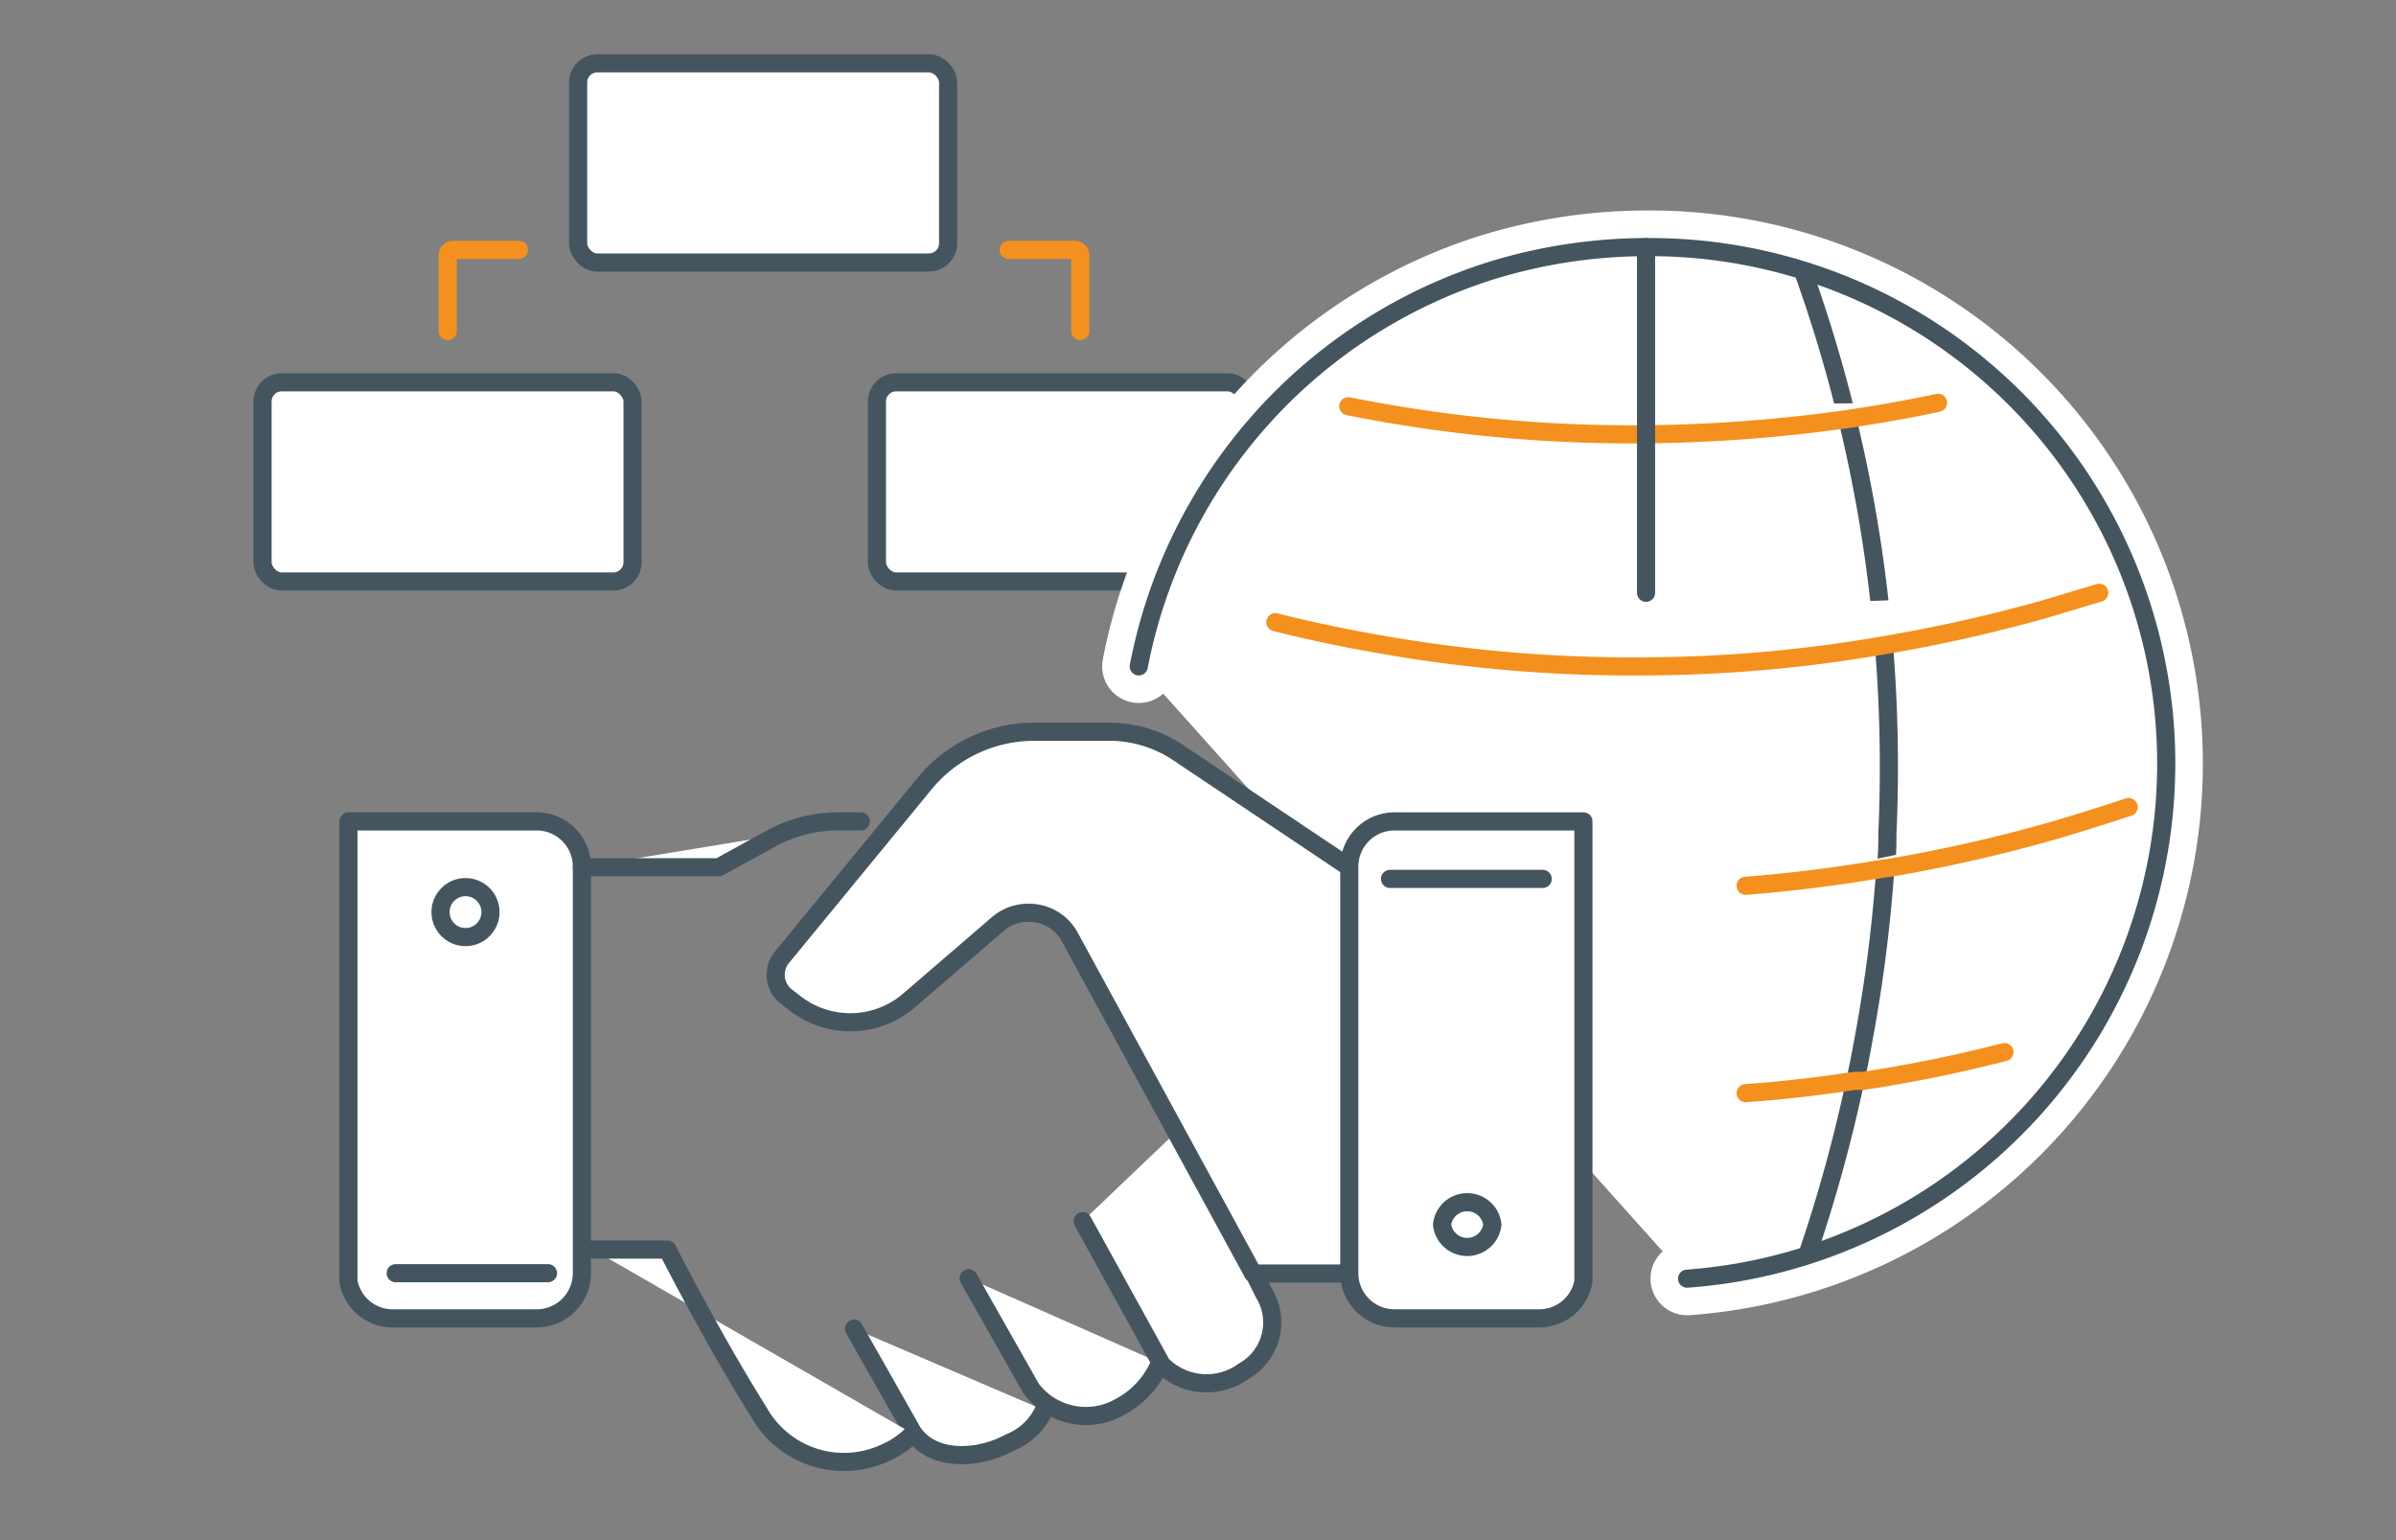
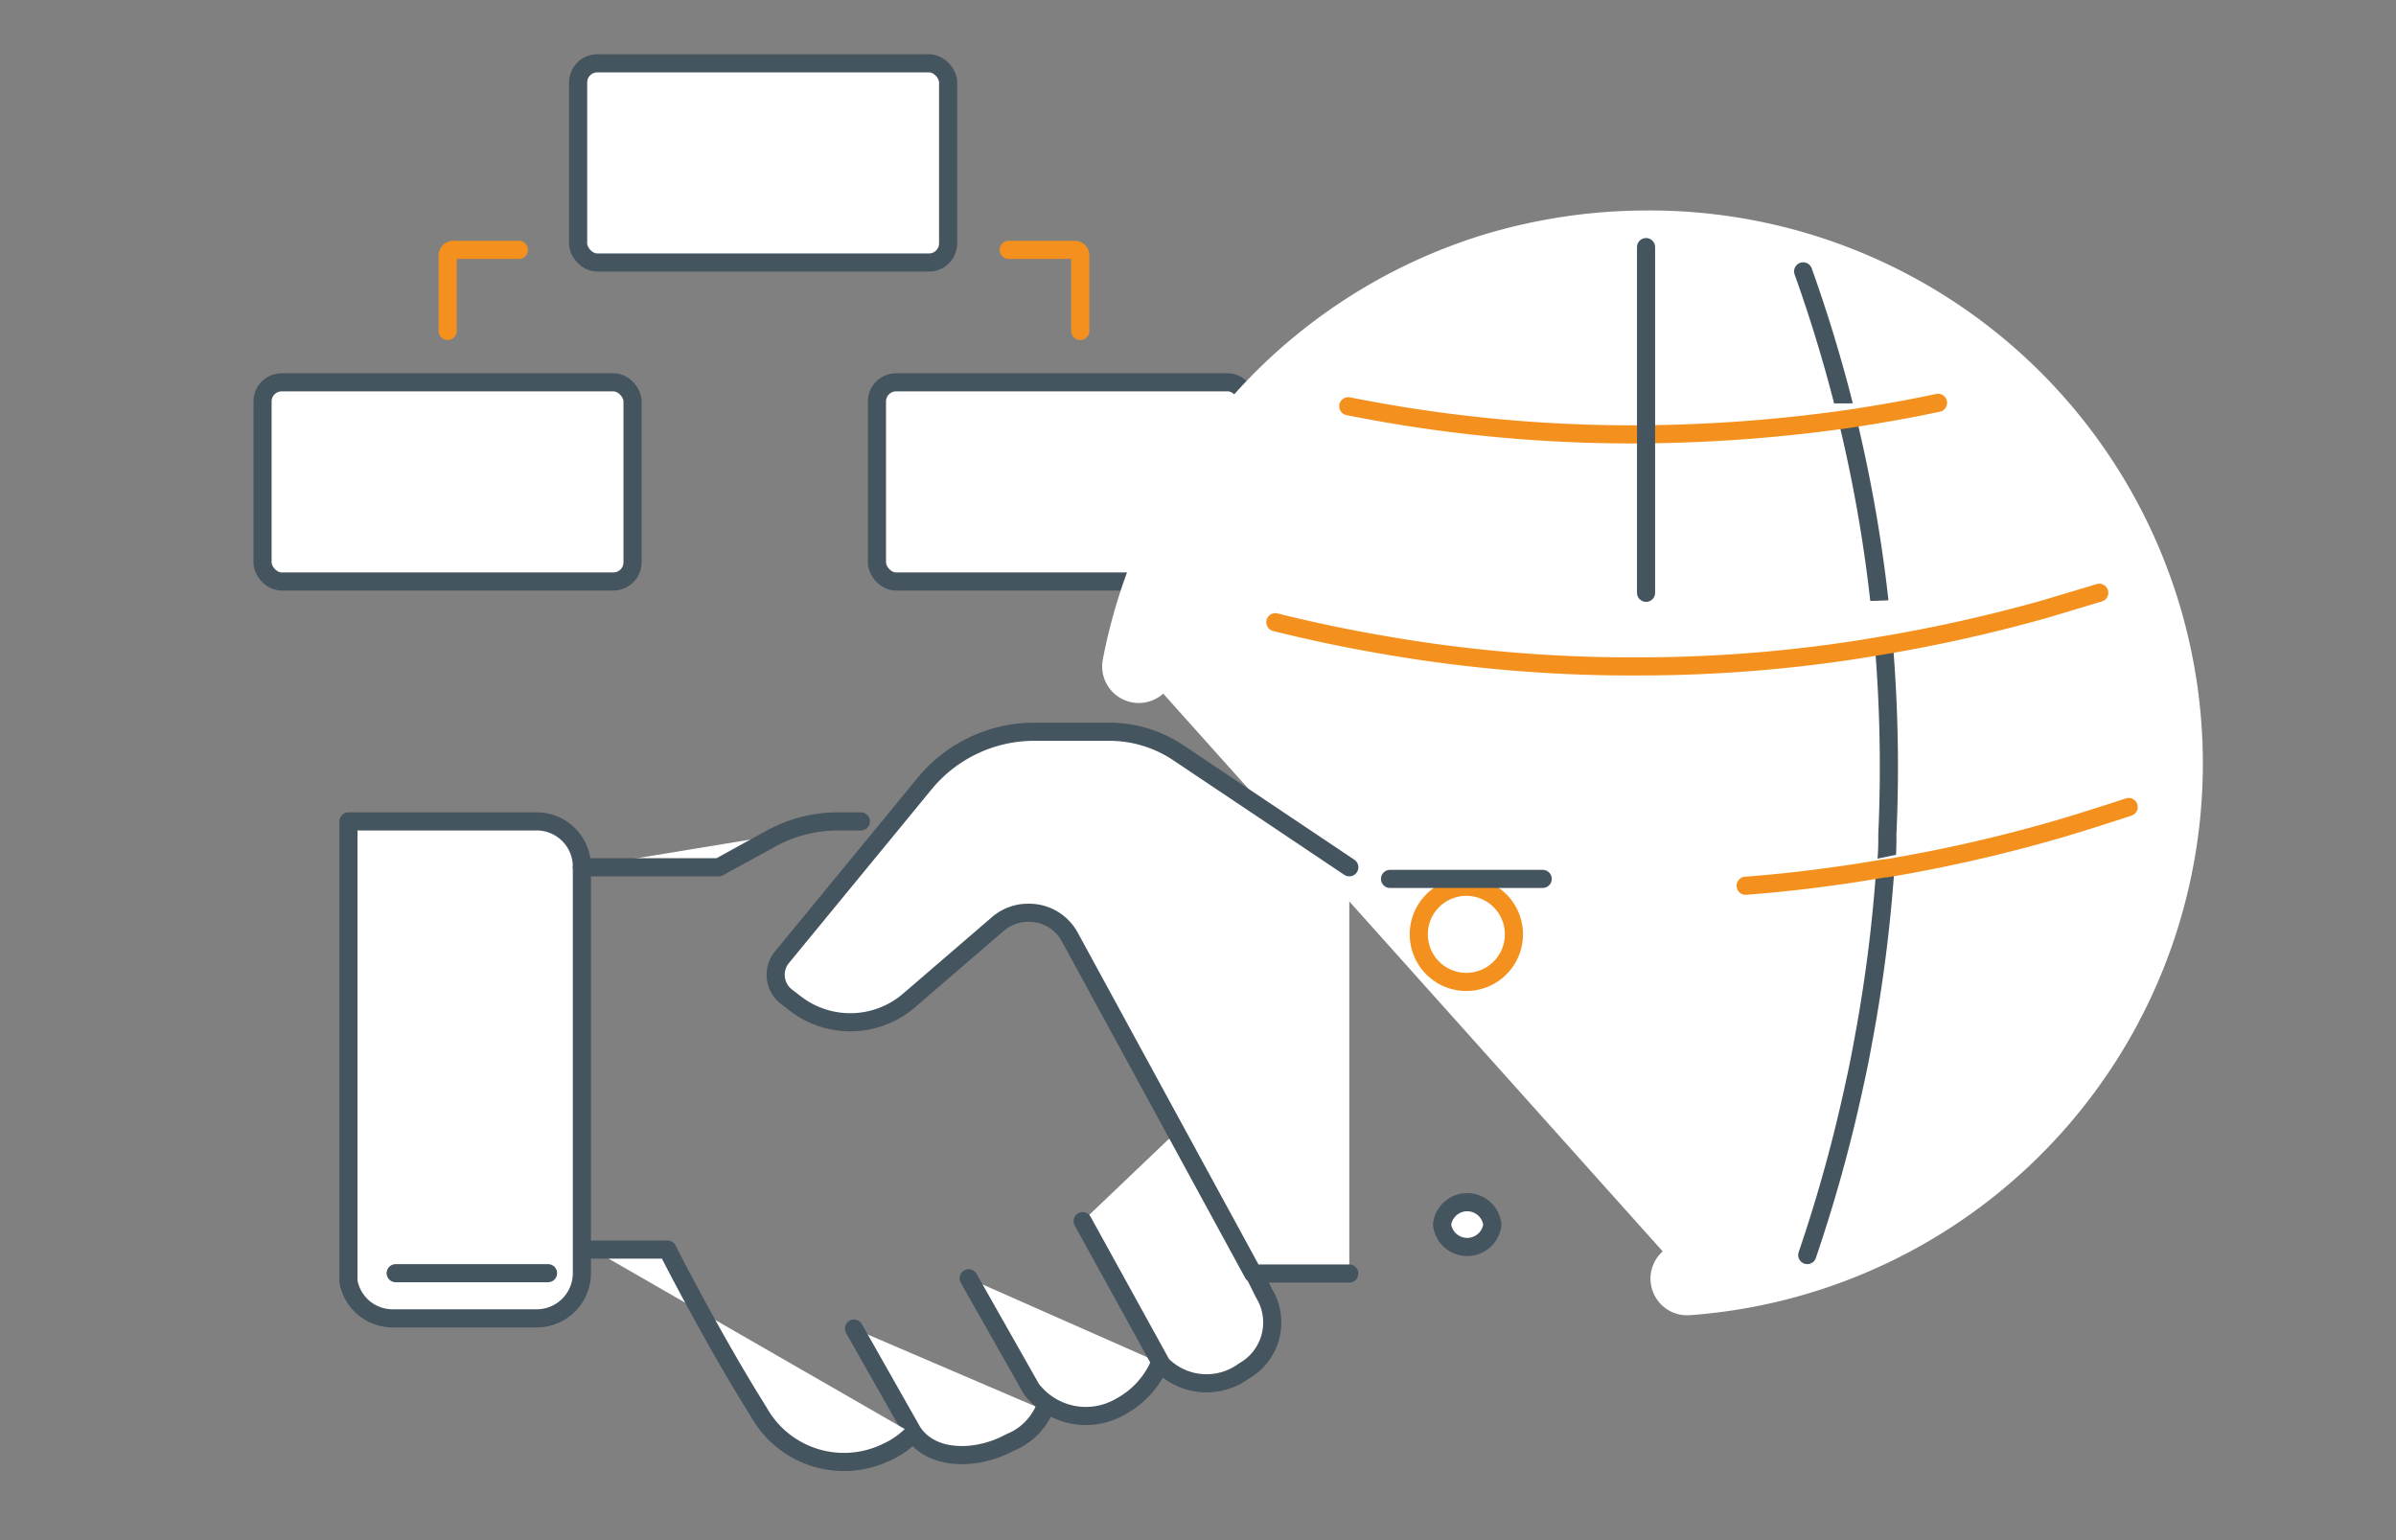
<svg xmlns="http://www.w3.org/2000/svg" viewBox="0 0 70 45">
  <rect x="0" y="0" width="70" height="45" fill="#808080" stroke="none" />
  <defs>
    <style>.a,.d,.e,.h{fill:none;}.a,.g,.h{stroke:#f4911e;}.a,.b,.d,.e,.f,.g,.h{stroke-linecap:round;stroke-linejoin:round;}.a,.b,.e,.f,.g,.h{stroke-width:0.53px;}.a,.c,.f,.g{fill-rule:evenodd;}.b,.c,.f,.g{fill:#fff;}.b,.e,.f{stroke:#445560;}.d{stroke:#fff;stroke-width:2.14px;}</style>
  </defs>
  <title>create culture and practice </title>
  <path class="a" d="M31.56,9.67V7.46a.16.16,0,0,0-.16-.16H29.47" />
  <path class="a" d="M13.08,9.67V7.46a.16.16,0,0,1,.16-.16h1.92" />
  <rect class="b" x="16.89" y="1.85" width="10.81" height="5.82" rx="0.56" ry="0.56" />
  <rect class="b" x="7.67" y="11.17" width="10.81" height="5.82" rx="0.56" ry="0.56" />
  <rect class="b" x="25.62" y="11.17" width="10.81" height="5.82" rx="0.56" ry="0.56" />
  <path class="c" d="M33.27,19.47A15.11,15.11,0,0,1,43.59,7.9a15.48,15.48,0,0,1,4.5-.68,15.09,15.09,0,0,1,1.2,30.14" />
  <path class="d" d="M33.27,19.47A15.11,15.11,0,0,1,43.59,7.9a15.48,15.48,0,0,1,4.5-.68,15.09,15.09,0,0,1,1.2,30.14" />
-   <path class="e" d="M33.27,19.47A15.11,15.11,0,0,1,43.59,7.9a15.48,15.48,0,0,1,4.5-.68,15.09,15.09,0,0,1,1.2,30.14" />
  <path class="f" d="M52.68,7.93a42.57,42.57,0,0,1,2.26,9.93c0,.33.07.66.1,1a43.55,43.55,0,0,1,.1,5.52c0,.33,0,.66-.06,1a43.77,43.77,0,0,1-.62,4.9c-.08.44-.16.87-.26,1.31a44.07,44.07,0,0,1-1.4,5.08" />
  <path class="g" d="M39.39,11.87c.66.13,1.34.25,2,.35a42.14,42.14,0,0,0,6.65.47A45.26,45.26,0,0,0,54,12.24c.86-.13,1.73-.28,2.62-.47" />
  <path class="g" d="M37.26,18.18c1,.25,2.08.48,3.2.67a42.18,42.18,0,0,0,7.63.62,41.59,41.59,0,0,0,6.85-.6,45.19,45.19,0,0,0,4.79-1.07l1.6-.48" />
  <path class="g" d="M51,25.88c1.32-.1,2.67-.27,4.06-.51h.06a44.31,44.31,0,0,0,5-1.14c.68-.2,1.37-.42,2.07-.65" />
-   <path class="g" d="M51,31.94q1.56-.11,3.18-.36l.26,0a41.29,41.29,0,0,0,4.12-.84" />
  <line class="b" x1="48.09" y1="7.22" x2="48.09" y2="17.32" />
  <path class="h" d="M44.23,27.31a1.39,1.39,0,1,1-1.39-1.4A1.39,1.39,0,0,1,44.23,27.31Z" />
  <path class="f" d="M34.44,33s1,1.79,2.49,4.79a1.63,1.63,0,0,1-.59,2.27,1.84,1.84,0,0,1-2.4-.19l-2.31-4.19M30.5,41.2a1.85,1.85,0,0,1-1,.95c-.93.51-2.29.56-2.85-.33l-1.7-3m8.94,1a2.55,2.55,0,0,1-1.14,1.27,2,2,0,0,1-2.62-.51L28.3,37.35" />
  <path class="f" d="M10.18,24H15.7A1.32,1.32,0,0,1,17,25.34V37.2a1.32,1.32,0,0,1-1.31,1.32H11.48a1.31,1.31,0,0,1-1.3-1.08Z" />
  <path class="f" d="M26.67,41.89a2.46,2.46,0,0,1-.77.54,2.85,2.85,0,0,1-3.73-1.17c-1.37-2.18-2.67-4.75-2.67-4.75H17.32" />
  <path class="f" d="M17,25.34h4l1.51-.83A4.08,4.08,0,0,1,24.42,24h.73" />
  <path class="f" d="M39.42,25.34l-5-3.35a3.63,3.63,0,0,0-2-.61h-2.2A4.15,4.15,0,0,0,27,22.91L22.82,28A.81.81,0,0,0,23,29.14l.26.2a2.63,2.63,0,0,0,3.3-.11L29.15,27a1.35,1.35,0,0,1,.9-.33h0a1.35,1.35,0,0,1,1.2.7l5.36,9.84h2.81" />
-   <path class="f" d="M46.26,37.44A1.31,1.31,0,0,1,45,38.52H40.74a1.32,1.32,0,0,1-1.32-1.32V25.34A1.32,1.32,0,0,1,40.74,24h5.52Z" />
  <line class="b" x1="11.56" y1="37.2" x2="16.01" y2="37.2" />
  <line class="b" x1="40.61" y1="25.68" x2="45.07" y2="25.68" />
  <path class="b" d="M43.6,35.78a.74.74,0,0,1-1.47,0,.74.74,0,0,1,1.47,0Z" />
-   <circle class="b" cx="13.6" cy="26.65" r="0.73" />
</svg>